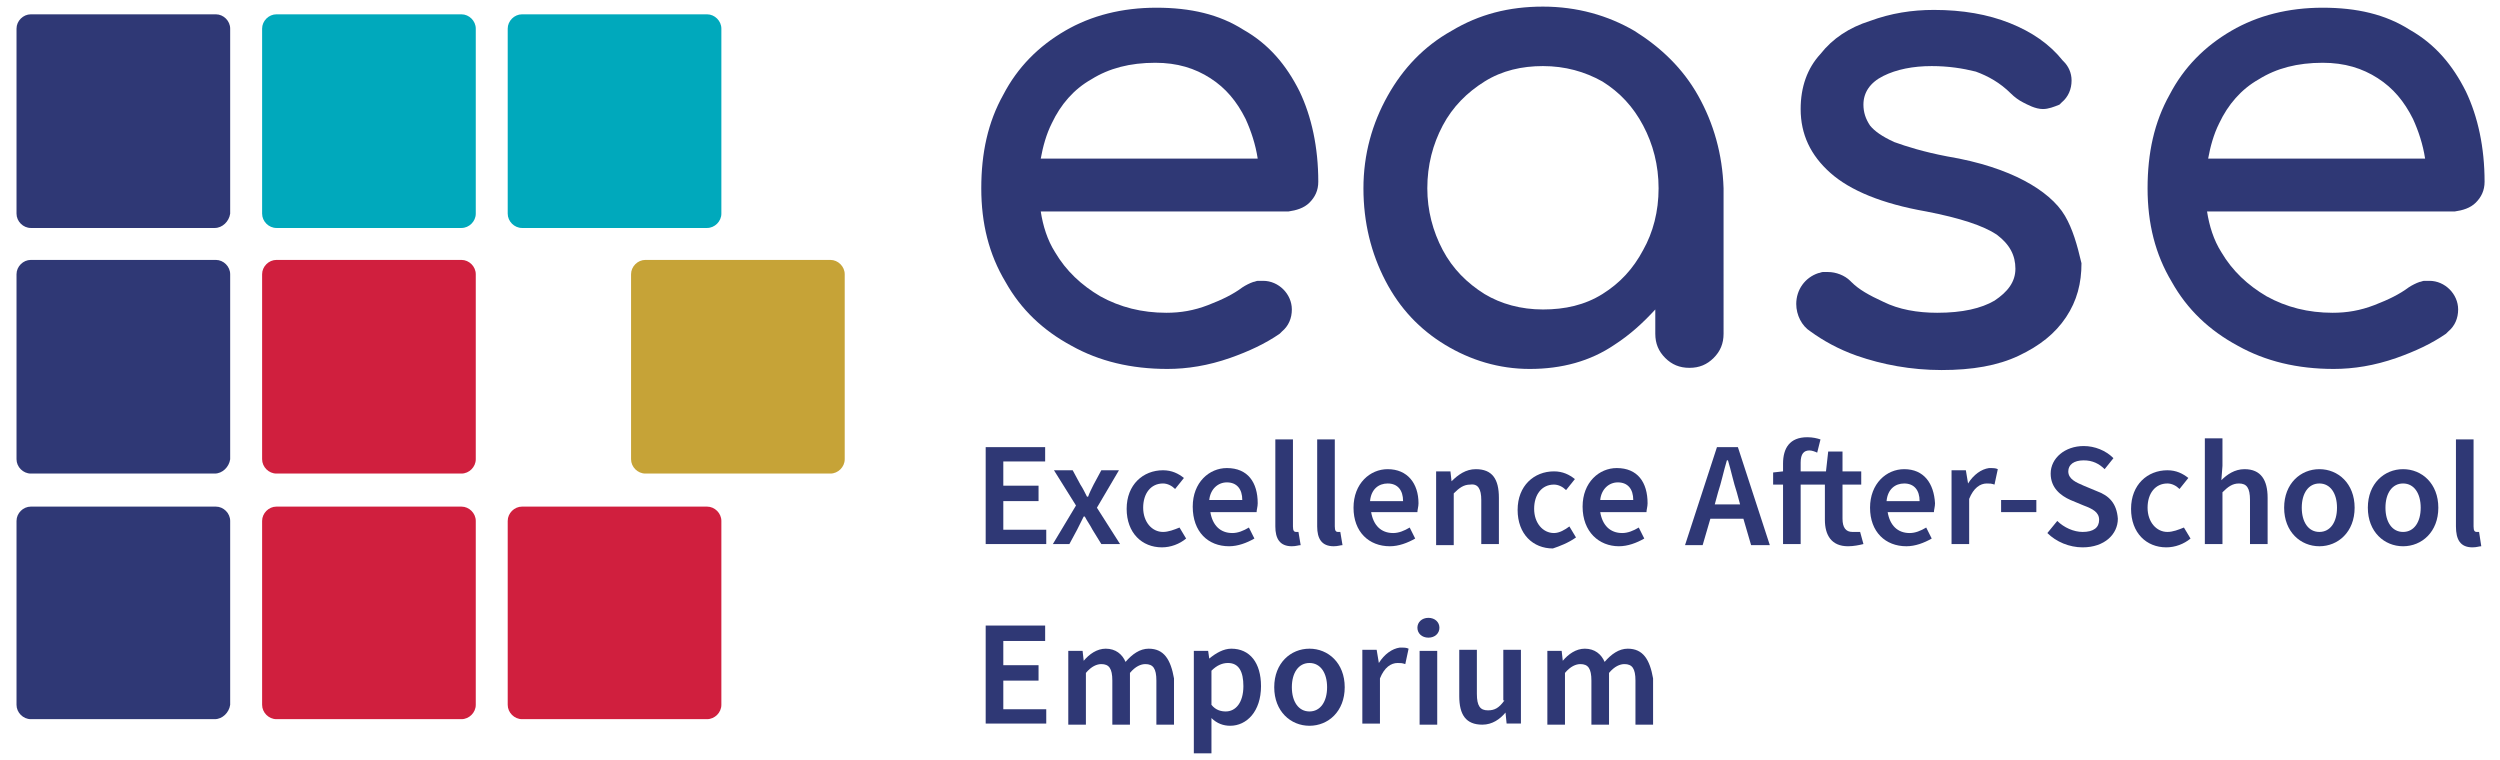
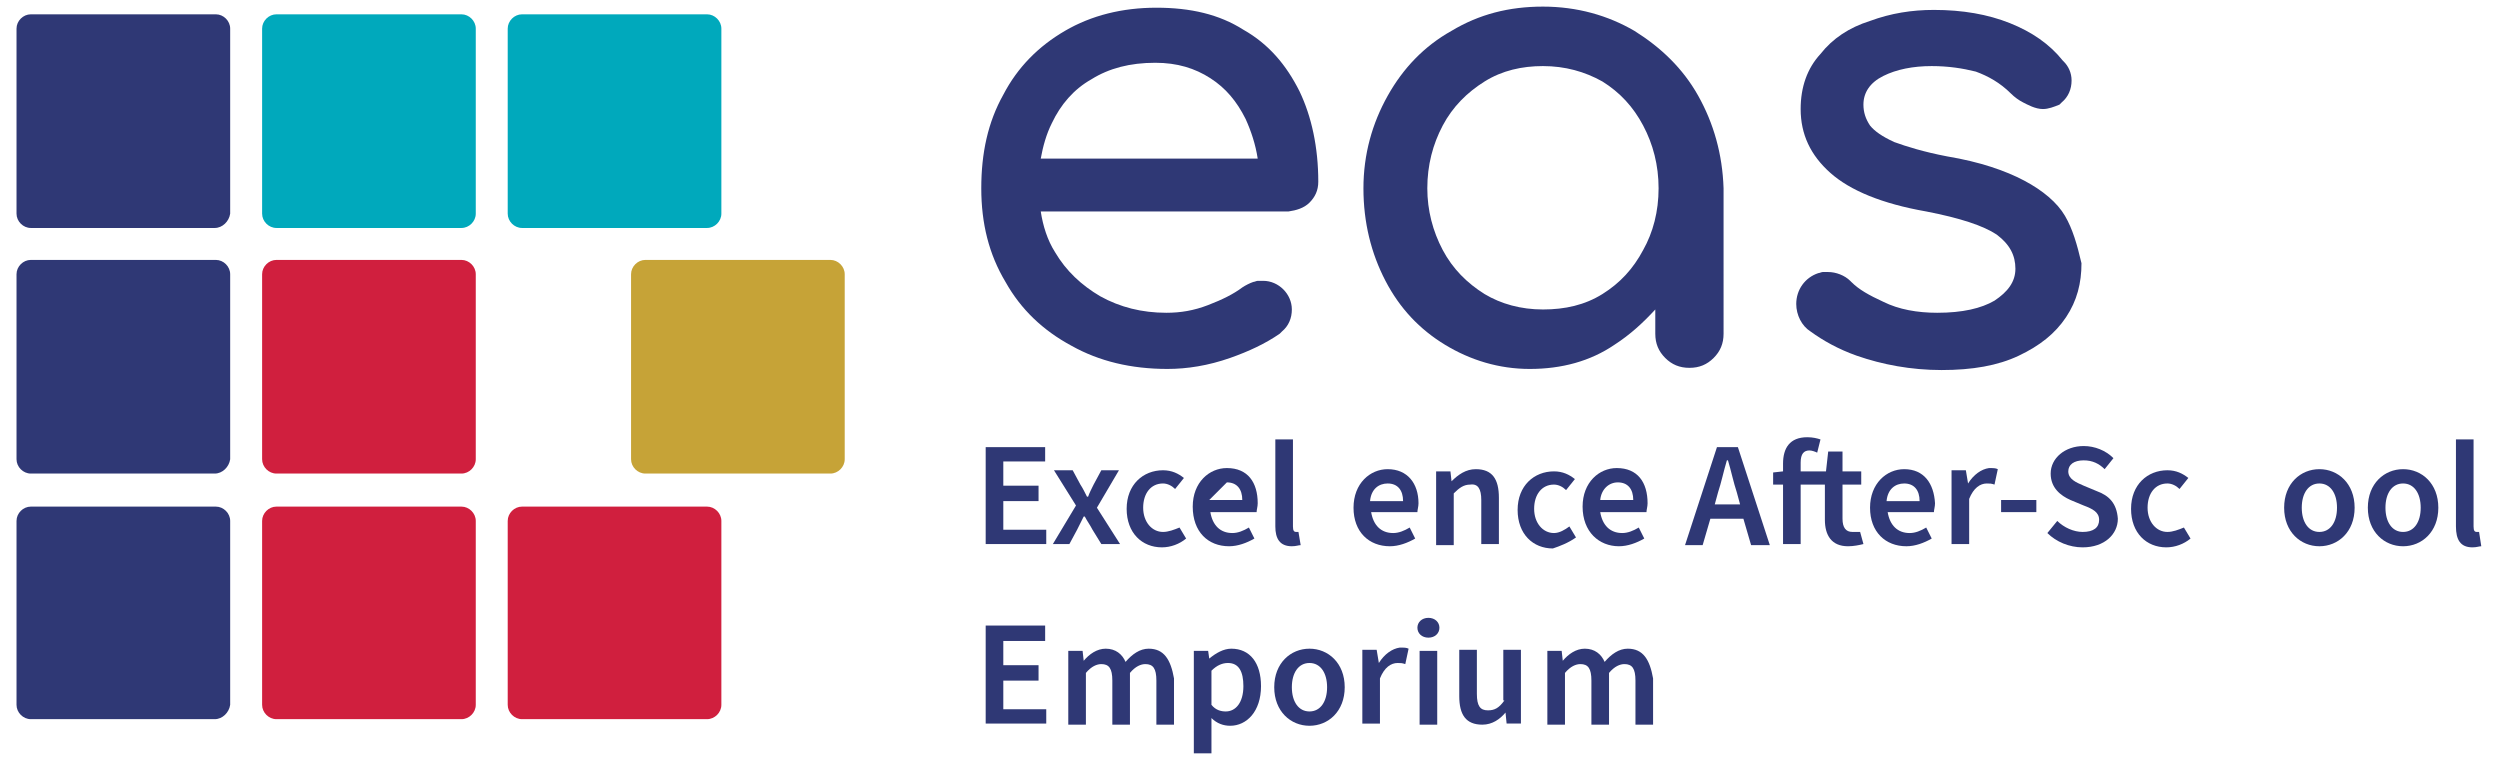
<svg xmlns="http://www.w3.org/2000/svg" id="Layer_1" x="0px" y="0px" viewBox="0 0 227 69" style="enable-background:new 0 0 227 69;" xml:space="preserve">
  <style type="text/css">	.st0{fill:#2F3875;}	.st1{fill:#00A9BC;}	.st2{fill:#D01F3E;}	.st3{fill:#C6A337;}</style>
  <polygon class="st0" points="91.1,45.5 94.3,45.5 94.3,44.1 91.1,44.1 91.1,41.9 94.9,41.9 94.9,40.6 89.5,40.6 89.5,49.4 95,49.4  95,48.1 91.1,48.1 " />
  <path class="st0" d="M97.1,49.4l0.7-1.3c0.2-0.4,0.4-0.8,0.6-1.2h0.1c0.2,0.4,0.5,0.8,0.7,1.2l0.8,1.3h1.7l-2.1-3.3l2-3.4h-1.6 L99.3,44c-0.2,0.4-0.4,0.8-0.5,1.1h-0.1c-0.2-0.4-0.4-0.8-0.6-1.1l-0.7-1.3h-1.7l2,3.2l-2.1,3.5H97.1z" />
  <path class="st0" d="M105.6,48.3c-1,0-1.8-0.9-1.8-2.2c0-1.3,0.7-2.2,1.8-2.2c0.4,0,0.8,0.2,1.1,0.5l0.8-1c-0.5-0.4-1.1-0.7-1.9-0.7 c-1.8,0-3.3,1.3-3.3,3.5c0,2.2,1.4,3.5,3.2,3.5c0.8,0,1.6-0.3,2.2-0.8l-0.6-1C106.6,48.1,106.1,48.3,105.6,48.3" />
-   <path class="st0" d="M111.6,49.6c0.8,0,1.6-0.3,2.3-0.7l-0.5-1c-0.5,0.3-1,0.5-1.5,0.5c-1.1,0-1.8-0.7-2-1.9h4.2 c0-0.2,0.1-0.5,0.1-0.8c0-1.9-0.9-3.2-2.8-3.2c-1.6,0-3.1,1.3-3.1,3.5C108.3,48.3,109.7,49.6,111.6,49.6 M111.4,43.8 c0.9,0,1.4,0.6,1.4,1.6h-3C109.9,44.4,110.6,43.8,111.4,43.8" />
+   <path class="st0" d="M111.6,49.6c0.8,0,1.6-0.3,2.3-0.7l-0.5-1c-0.5,0.3-1,0.5-1.5,0.5c-1.1,0-1.8-0.7-2-1.9h4.2 c0-0.2,0.1-0.5,0.1-0.8c0-1.9-0.9-3.2-2.8-3.2c-1.6,0-3.1,1.3-3.1,3.5C108.3,48.3,109.7,49.6,111.6,49.6 M111.4,43.8 c0.9,0,1.4,0.6,1.4,1.6h-3" />
  <path class="st0" d="M117.3,49.6c0.4,0,0.6-0.1,0.8-0.1l-0.2-1.2c-0.1,0-0.2,0-0.2,0c-0.2,0-0.3-0.1-0.3-0.5v-7.9h-1.6v7.9 C115.8,48.9,116.2,49.6,117.3,49.6" />
-   <path class="st0" d="M121.1,49.6c0.4,0,0.6-0.1,0.8-0.1l-0.2-1.2c-0.1,0-0.2,0-0.2,0c-0.2,0-0.3-0.1-0.3-0.5v-7.9h-1.6v7.9 C119.6,48.9,120,49.6,121.1,49.6" />
  <path class="st0" d="M126,42.6c-1.6,0-3.1,1.3-3.1,3.5c0,2.2,1.4,3.5,3.3,3.5c0.8,0,1.6-0.3,2.3-0.7l-0.5-1c-0.5,0.3-1,0.5-1.5,0.5 c-1.1,0-1.8-0.7-2-1.9h4.2c0-0.2,0.1-0.5,0.1-0.8C128.8,43.9,127.8,42.6,126,42.6 M124.4,45.5c0.1-1.1,0.8-1.6,1.6-1.6 c0.9,0,1.4,0.6,1.4,1.6H124.4z" />
  <path class="st0" d="M134.5,45.4v4h1.6v-4.2c0-1.7-0.6-2.6-2.1-2.6c-0.9,0-1.6,0.5-2.2,1.1h0l-0.1-0.9h-1.3v6.7h1.6v-4.7 c0.5-0.5,0.9-0.8,1.5-0.8C134.2,43.9,134.5,44.4,134.5,45.4" />
  <path class="st0" d="M143.1,48.8l-0.6-1c-0.4,0.3-0.9,0.6-1.4,0.6c-1,0-1.8-0.9-1.8-2.2s0.7-2.2,1.8-2.2c0.4,0,0.8,0.2,1.1,0.5 l0.8-1c-0.5-0.4-1.1-0.7-1.9-0.7c-1.8,0-3.3,1.3-3.3,3.5c0,2.2,1.4,3.5,3.2,3.5C141.6,49.6,142.4,49.3,143.1,48.8" />
  <path class="st0" d="M147,49.6c0.8,0,1.6-0.3,2.3-0.7l-0.5-1c-0.5,0.3-1,0.5-1.5,0.5c-1.1,0-1.8-0.7-2-1.9h4.2 c0-0.2,0.1-0.5,0.1-0.8c0-1.9-0.9-3.2-2.8-3.2c-1.6,0-3.1,1.3-3.1,3.5C143.7,48.3,145.2,49.6,147,49.6 M146.9,43.8 c0.9,0,1.4,0.6,1.4,1.6h-3C145.4,44.4,146.1,43.8,146.9,43.8" />
  <path class="st0" d="M155.9,40.6l-2.9,8.9h1.6l0.7-2.4h3l0.7,2.4h1.7l-2.9-8.9H155.9z M155.7,45.8l0.3-1.1c0.3-0.9,0.5-1.9,0.8-2.9 h0.1c0.3,1,0.5,2,0.8,2.9l0.3,1.1H155.7z" />
  <path class="st0" d="M168.2,48.3c-0.6,0-0.9-0.4-0.9-1.2V44h1.7v-1.2h-1.7v-1.8h-1.3l-0.2,1.8h-2.3V42c0-0.8,0.3-1.1,0.8-1.1 c0.2,0,0.5,0.1,0.7,0.2l0.3-1.2c-0.3-0.1-0.7-0.2-1.2-0.2c-1.6,0-2.2,1-2.2,2.4v0.7l-0.9,0.1V44h0.9v5.4h1.6V44h2.2v3.2 c0,1.4,0.6,2.4,2.1,2.4c0.5,0,1-0.1,1.4-0.2l-0.3-1.1C168.7,48.3,168.4,48.3,168.2,48.3" />
  <path class="st0" d="M172.9,42.6c-1.6,0-3.1,1.3-3.1,3.5c0,2.2,1.4,3.5,3.3,3.5c0.8,0,1.6-0.3,2.3-0.7l-0.5-1 c-0.5,0.3-1,0.5-1.5,0.5c-1.1,0-1.8-0.7-2-1.9h4.2c0-0.2,0.1-0.5,0.1-0.8C175.6,43.9,174.7,42.6,172.9,42.6 M171.3,45.5 c0.1-1.1,0.8-1.6,1.6-1.6c0.9,0,1.4,0.6,1.4,1.6H171.3z" />
  <path class="st0" d="M178.7,43.9L178.7,43.9l-0.2-1.2h-1.3v6.7h1.6v-4.1c0.4-1,1-1.4,1.6-1.4c0.3,0,0.4,0,0.7,0.1l0.3-1.4 c-0.2-0.1-0.4-0.1-0.8-0.1C179.9,42.6,179.2,43.1,178.7,43.9" />
  <rect x="181.7" y="45.4" class="st0" width="3.2" height="1.1" />
  <path class="st0" d="M190.4,44.6l-1.2-0.5c-0.7-0.3-1.4-0.6-1.4-1.3c0-0.6,0.5-1,1.4-1c0.8,0,1.4,0.3,1.9,0.8l0.8-1 c-0.7-0.7-1.7-1.1-2.7-1.1c-1.7,0-3,1.1-3,2.5c0,1.3,0.9,2,1.8,2.4l1.2,0.5c0.8,0.3,1.4,0.6,1.4,1.3c0,0.7-0.5,1.1-1.5,1.1 c-0.8,0-1.7-0.4-2.3-1l-0.9,1.1c0.8,0.8,2,1.3,3.2,1.3c2,0,3.2-1.2,3.2-2.6C192.2,45.7,191.5,45,190.4,44.6" />
  <path class="st0" d="M196.8,48.3c-1,0-1.8-0.9-1.8-2.2c0-1.3,0.7-2.2,1.8-2.2c0.4,0,0.8,0.2,1.1,0.5l0.8-1c-0.5-0.4-1.1-0.7-1.9-0.7 c-1.8,0-3.3,1.3-3.3,3.5c0,2.2,1.4,3.5,3.2,3.5c0.8,0,1.6-0.3,2.2-0.8l-0.6-1C197.8,48.1,197.3,48.3,196.8,48.3" />
-   <path class="st0" d="M203.8,42.6c-0.9,0-1.6,0.5-2.1,1l0.1-1.3v-2.5h-1.6v9.6h1.6v-4.7c0.5-0.5,0.9-0.8,1.5-0.8c0.7,0,1,0.4,1,1.5v4 h1.6v-4.2C205.9,43.6,205.3,42.6,203.8,42.6" />
  <path class="st0" d="M210.6,42.6c-1.7,0-3.2,1.3-3.2,3.5c0,2.2,1.5,3.5,3.2,3.5c1.7,0,3.2-1.3,3.2-3.5 C213.8,43.9,212.3,42.6,210.6,42.6 M210.6,48.3c-1,0-1.6-0.9-1.6-2.2c0-1.3,0.6-2.2,1.6-2.2c1,0,1.6,0.9,1.6,2.2 C212.2,47.4,211.6,48.3,210.6,48.3" />
  <path class="st0" d="M218.2,42.6c-1.7,0-3.2,1.3-3.2,3.5c0,2.2,1.5,3.5,3.2,3.5c1.7,0,3.2-1.3,3.2-3.5 C221.4,43.9,219.9,42.6,218.2,42.6 M218.2,48.3c-1,0-1.6-0.9-1.6-2.2c0-1.3,0.6-2.2,1.6-2.2c1,0,1.6,0.9,1.6,2.2 C219.8,47.4,219.2,48.3,218.2,48.3" />
  <path class="st0" d="M225.1,48.3c-0.1,0-0.2,0-0.2,0c-0.2,0-0.3-0.1-0.3-0.5v-7.9H223v7.9c0,1.2,0.4,1.9,1.5,1.9 c0.4,0,0.6-0.1,0.8-0.1L225.1,48.3z" />
  <polygon class="st0" points="91.1,61.8 94.3,61.8 94.3,60.4 91.1,60.4 91.1,58.2 94.9,58.2 94.9,56.8 89.5,56.8 89.5,65.7 95,65.7  95,64.4 91.1,64.4 " />
  <path class="st0" d="M104.3,58.9c-0.8,0-1.5,0.5-2.1,1.2c-0.3-0.7-0.9-1.2-1.8-1.2c-0.8,0-1.5,0.5-2,1.1h0l-0.1-0.9h-1.3v6.7h1.6 v-4.7c0.5-0.6,1-0.8,1.4-0.8c0.7,0,1,0.4,1,1.5v4h1.6v-4.7c0.5-0.6,1-0.8,1.4-0.8c0.7,0,1,0.4,1,1.5v4h1.6v-4.2 C106.3,59.9,105.7,58.9,104.3,58.9" />
  <path class="st0" d="M111.8,58.9c-0.7,0-1.4,0.4-2,0.9h0l-0.1-0.7h-1.3v9.3h1.6v-2.1l0-1.1c0.5,0.5,1.1,0.7,1.7,0.7 c1.5,0,2.8-1.3,2.8-3.6C114.5,60.2,113.5,58.9,111.8,58.9 M111.3,64.6c-0.4,0-0.9-0.1-1.3-0.6v-3.1c0.5-0.5,1-0.7,1.5-0.7 c1,0,1.4,0.8,1.4,2.1C112.9,63.8,112.2,64.6,111.3,64.6" />
  <path class="st0" d="M118.9,58.9c-1.7,0-3.2,1.3-3.2,3.5c0,2.2,1.5,3.5,3.2,3.5c1.7,0,3.2-1.3,3.2-3.5 C122.1,60.2,120.6,58.9,118.9,58.9 M118.9,64.6c-1,0-1.6-0.9-1.6-2.2c0-1.3,0.6-2.2,1.6-2.2c1,0,1.6,0.9,1.6,2.2 C120.5,63.7,119.9,64.6,118.9,64.6" />
  <path class="st0" d="M125.2,60.2L125.2,60.2l-0.2-1.2h-1.3v6.7h1.6v-4.1c0.4-1,1-1.4,1.6-1.4c0.3,0,0.4,0,0.7,0.1l0.3-1.4 c-0.2-0.1-0.4-0.1-0.8-0.1C126.4,58.9,125.7,59.4,125.2,60.2" />
  <path class="st0" d="M129.7,56.1c-0.6,0-1,0.4-1,0.9c0,0.5,0.4,0.9,1,0.9c0.6,0,1-0.4,1-0.9C130.7,56.5,130.3,56.1,129.7,56.1" />
  <rect x="128.9" y="59.1" class="st0" width="1.6" height="6.7" />
  <path class="st0" d="M136.6,63.6c-0.5,0.7-0.9,0.9-1.5,0.9c-0.7,0-1-0.4-1-1.5v-4h-1.6v4.2c0,1.7,0.6,2.6,2.1,2.6 c0.9,0,1.6-0.5,2.1-1.1h0l0.1,1h1.3v-6.7h-1.6V63.6z" />
  <path class="st0" d="M147.8,58.9c-0.8,0-1.5,0.5-2.1,1.2c-0.3-0.7-0.9-1.2-1.8-1.2c-0.8,0-1.5,0.5-2,1.1h0l-0.1-0.9h-1.3v6.7h1.6 v-4.7c0.5-0.6,1-0.8,1.4-0.8c0.7,0,1,0.4,1,1.5v4h1.6v-4.7c0.5-0.6,1-0.8,1.4-0.8c0.7,0,1,0.4,1,1.5v4h1.6v-4.2 C149.8,59.9,149.2,58.9,147.8,58.9" />
  <path class="st0" d="M154.2,8.7c-1.4-2.5-3.4-4.4-5.8-5.9c-2.4-1.4-5.2-2.2-8.3-2.2c-3.1,0-5.8,0.7-8.3,2.2 c-2.5,1.4-4.4,3.4-5.8,5.9c-1.4,2.5-2.2,5.3-2.2,8.4c0,3.1,0.7,5.9,2,8.4c1.3,2.5,3.1,4.4,5.4,5.8c2.3,1.4,4.9,2.2,7.7,2.2 c2.9,0,5.5-0.7,7.7-2.2c1.4-0.9,2.6-2,3.7-3.2v2.2c0,0.9,0.3,1.6,0.9,2.2c0.6,0.6,1.3,0.9,2.2,0.9c0.9,0,1.6-0.3,2.2-0.9 c0.6-0.6,0.9-1.3,0.9-2.2V17.1C156.4,14,155.6,11.2,154.2,8.7 M145.5,26.7c-1.6,1-3.4,1.4-5.4,1.4c-2,0-3.8-0.5-5.3-1.4 c-1.6-1-2.9-2.3-3.8-4c-0.9-1.7-1.4-3.6-1.4-5.6c0-2.1,0.5-4,1.4-5.7c0.9-1.7,2.2-3,3.8-4c1.6-1,3.4-1.4,5.3-1.4 c2,0,3.8,0.5,5.4,1.4c1.6,1,2.8,2.3,3.7,4s1.4,3.6,1.4,5.7c0,2.1-0.5,4-1.4,5.6C148.3,24.4,147.1,25.7,145.5,26.7" />
  <path class="st0" d="M118.9,18.4c0.5-0.5,0.8-1.1,0.8-1.9c0-3.1-0.6-5.9-1.7-8.2c-1.2-2.4-2.8-4.3-5.1-5.6c-2.2-1.4-4.8-2-7.9-2 c-3.1,0-5.9,0.7-8.3,2.1c-2.4,1.4-4.3,3.3-5.6,5.8c-1.4,2.5-2,5.3-2,8.5c0,3.2,0.7,6,2.2,8.5c1.4,2.5,3.4,4.4,6,5.8 c2.5,1.4,5.4,2.1,8.7,2.1c1.8,0,3.7-0.3,5.7-1c1.7-0.6,3.2-1.3,4.5-2.2c0.1-0.1,0.1-0.1,0.2-0.2c0.6-0.5,0.9-1.2,0.9-2 c0-1.4-1.2-2.6-2.6-2.6c-0.1,0-0.1,0-0.2,0c-0.1,0-0.1,0-0.2,0c0,0-0.1,0-0.1,0c-0.1,0-0.3,0.1-0.4,0.1c-0.3,0.1-0.7,0.3-1,0.5 c-0.8,0.6-1.8,1.1-3.1,1.6c-1.3,0.5-2.5,0.7-3.8,0.7c-2.2,0-4.2-0.5-6-1.5c-1.7-1-3.1-2.3-4.1-4c-0.7-1.1-1.1-2.4-1.3-3.7h22.5 C117.7,19.1,118.4,18.9,118.9,18.4 M94.5,14.4c0.2-1.1,0.5-2.2,1-3.2c0.8-1.7,2-3.1,3.6-4c1.6-1,3.5-1.5,5.8-1.5c2,0,3.6,0.5,5,1.4 c1.4,0.9,2.4,2.1,3.2,3.7c0.5,1.1,0.9,2.3,1.1,3.6H94.5z" />
-   <path class="st0" d="M224.8,18.4c0.5-0.5,0.8-1.1,0.8-1.9c0-3.1-0.6-5.9-1.7-8.2c-1.2-2.4-2.8-4.3-5.1-5.6c-2.2-1.4-4.8-2-7.9-2 c-3.1,0-5.9,0.7-8.3,2.1c-2.4,1.4-4.3,3.3-5.6,5.8c-1.4,2.5-2,5.3-2,8.5c0,3.2,0.7,6,2.2,8.5c1.4,2.5,3.4,4.4,6,5.8 c2.5,1.4,5.4,2.1,8.7,2.1c1.8,0,3.7-0.3,5.7-1c1.7-0.6,3.2-1.3,4.5-2.2c0.1-0.1,0.1-0.1,0.2-0.2c0.6-0.5,0.9-1.2,0.9-2 c0-1.4-1.2-2.6-2.6-2.6c-0.1,0-0.1,0-0.2,0c-0.1,0-0.1,0-0.2,0c0,0-0.1,0-0.1,0c-0.1,0-0.3,0.1-0.4,0.1c-0.3,0.1-0.7,0.3-1,0.5 c-0.8,0.6-1.8,1.1-3.1,1.6c-1.3,0.5-2.5,0.7-3.8,0.7c-2.2,0-4.2-0.5-6-1.5c-1.7-1-3.1-2.3-4.1-4c-0.7-1.1-1.1-2.4-1.3-3.7h22.5 C223.6,19.1,224.3,18.9,224.8,18.4 M200.5,14.4c0.2-1.1,0.5-2.2,1-3.2c0.8-1.7,2-3.1,3.6-4c1.6-1,3.5-1.5,5.8-1.5c2,0,3.6,0.5,5,1.4 c1.4,0.9,2.4,2.1,3.2,3.7c0.5,1.1,0.9,2.3,1.1,3.6H200.5z" />
  <path class="st0" d="M187.5,19.6c-0.7-1.2-2-2.3-3.7-3.2c-1.7-0.9-4-1.7-7-2.2c-2.1-0.4-3.7-0.9-4.8-1.3c-1.1-0.5-1.8-1-2.2-1.5 c-0.4-0.6-0.6-1.2-0.6-1.9c0-1.1,0.6-2,1.8-2.6c1.2-0.6,2.7-0.9,4.4-0.9c1.5,0,2.8,0.2,4,0.5c1.1,0.4,2.2,1,3.2,2 c0.3,0.3,0.7,0.6,1.1,0.8c0.4,0.2,1.1,0.6,1.8,0.6c0.5,0,1-0.2,1.5-0.4c0.1-0.1,0.1-0.1,0.2-0.2c0.6-0.5,0.9-1.2,0.9-2 c0-0.7-0.3-1.3-0.7-1.7c0,0-0.1-0.1-0.1-0.1c-1.2-1.5-2.8-2.6-4.8-3.4c-2-0.8-4.3-1.2-6.9-1.2c-2,0-3.9,0.3-5.8,1 c-1.9,0.6-3.4,1.6-4.5,3c-1.2,1.3-1.8,3-1.8,5c0,2.3,0.9,4.2,2.7,5.8c1.8,1.6,4.7,2.8,8.7,3.5c3.1,0.6,5.2,1.3,6.4,2.1 c1.2,0.9,1.7,1.9,1.7,3.1c0,1.2-0.7,2.1-1.9,2.9c-1.2,0.7-2.9,1.1-5.2,1.1c-1.8,0-3.5-0.3-4.9-1c-1.3-0.6-2.2-1.1-2.9-1.8 c0,0,0,0-0.1-0.1c-0.5-0.5-1.3-0.8-2-0.8c-0.1,0-0.1,0-0.2,0c-0.1,0-0.1,0-0.2,0c0,0-0.1,0-0.1,0c-0.1,0-0.3,0.1-0.4,0.1 c-1.2,0.4-2,1.5-2,2.8c0,1,0.5,2,1.3,2.5c0,0,0,0,0,0c1.1,0.8,2.5,1.6,4.2,2.2c2.3,0.8,4.9,1.3,7.7,1.3c2.8,0,5.1-0.4,7-1.3 c1.9-0.9,3.3-2,4.3-3.5c1-1.5,1.4-3.1,1.4-4.9C188.6,22.2,188.2,20.8,187.5,19.6" />
  <path class="st0" d="M19.5,20.7H2.8c-0.7,0-1.3-0.6-1.3-1.3V2.6c0-0.7,0.6-1.3,1.3-1.3h16.8c0.7,0,1.3,0.6,1.3,1.3v16.8 C20.8,20.1,20.2,20.7,19.5,20.7" />
  <path class="st1" d="M41.9,20.7H25.1c-0.7,0-1.3-0.6-1.3-1.3V2.6c0-0.7,0.6-1.3,1.3-1.3h16.8c0.7,0,1.3,0.6,1.3,1.3v16.8 C43.2,20.1,42.6,20.7,41.9,20.7" />
  <path class="st0" d="M19.5,43H2.8c-0.7,0-1.3-0.6-1.3-1.3V24.9c0-0.7,0.6-1.3,1.3-1.3h16.8c0.7,0,1.3,0.6,1.3,1.3v16.8 C20.8,42.4,20.2,43,19.5,43" />
  <path class="st2" d="M41.9,43H25.1c-0.7,0-1.3-0.6-1.3-1.3V24.9c0-0.7,0.6-1.3,1.3-1.3h16.8c0.7,0,1.3,0.6,1.3,1.3v16.8 C43.2,42.4,42.6,43,41.9,43" />
  <path class="st1" d="M64.2,20.7H47.4c-0.7,0-1.3-0.6-1.3-1.3V2.6c0-0.7,0.6-1.3,1.3-1.3h16.8c0.7,0,1.3,0.6,1.3,1.3v16.8 C65.5,20.1,64.9,20.7,64.2,20.7" />
  <path class="st0" d="M19.5,65.3H2.8c-0.7,0-1.3-0.6-1.3-1.3V47.3c0-0.7,0.6-1.3,1.3-1.3h16.8c0.7,0,1.3,0.6,1.3,1.3V64 C20.8,64.7,20.2,65.3,19.5,65.3" />
  <path class="st2" d="M41.9,65.3H25.1c-0.7,0-1.3-0.6-1.3-1.3V47.3c0-0.7,0.6-1.3,1.3-1.3h16.8c0.7,0,1.3,0.6,1.3,1.3V64 C43.2,64.7,42.6,65.3,41.9,65.3" />
  <path class="st2" d="M64.2,65.3H47.4c-0.7,0-1.3-0.6-1.3-1.3V47.3c0-0.7,0.6-1.3,1.3-1.3h16.8c0.7,0,1.3,0.6,1.3,1.3V64 C65.5,64.7,64.9,65.3,64.2,65.3" />
  <path class="st3" d="M75.4,43H58.6c-0.7,0-1.3-0.6-1.3-1.3V24.9c0-0.7,0.6-1.3,1.3-1.3h16.8c0.7,0,1.3,0.6,1.3,1.3v16.8 C76.7,42.4,76.1,43,75.4,43" />
</svg>